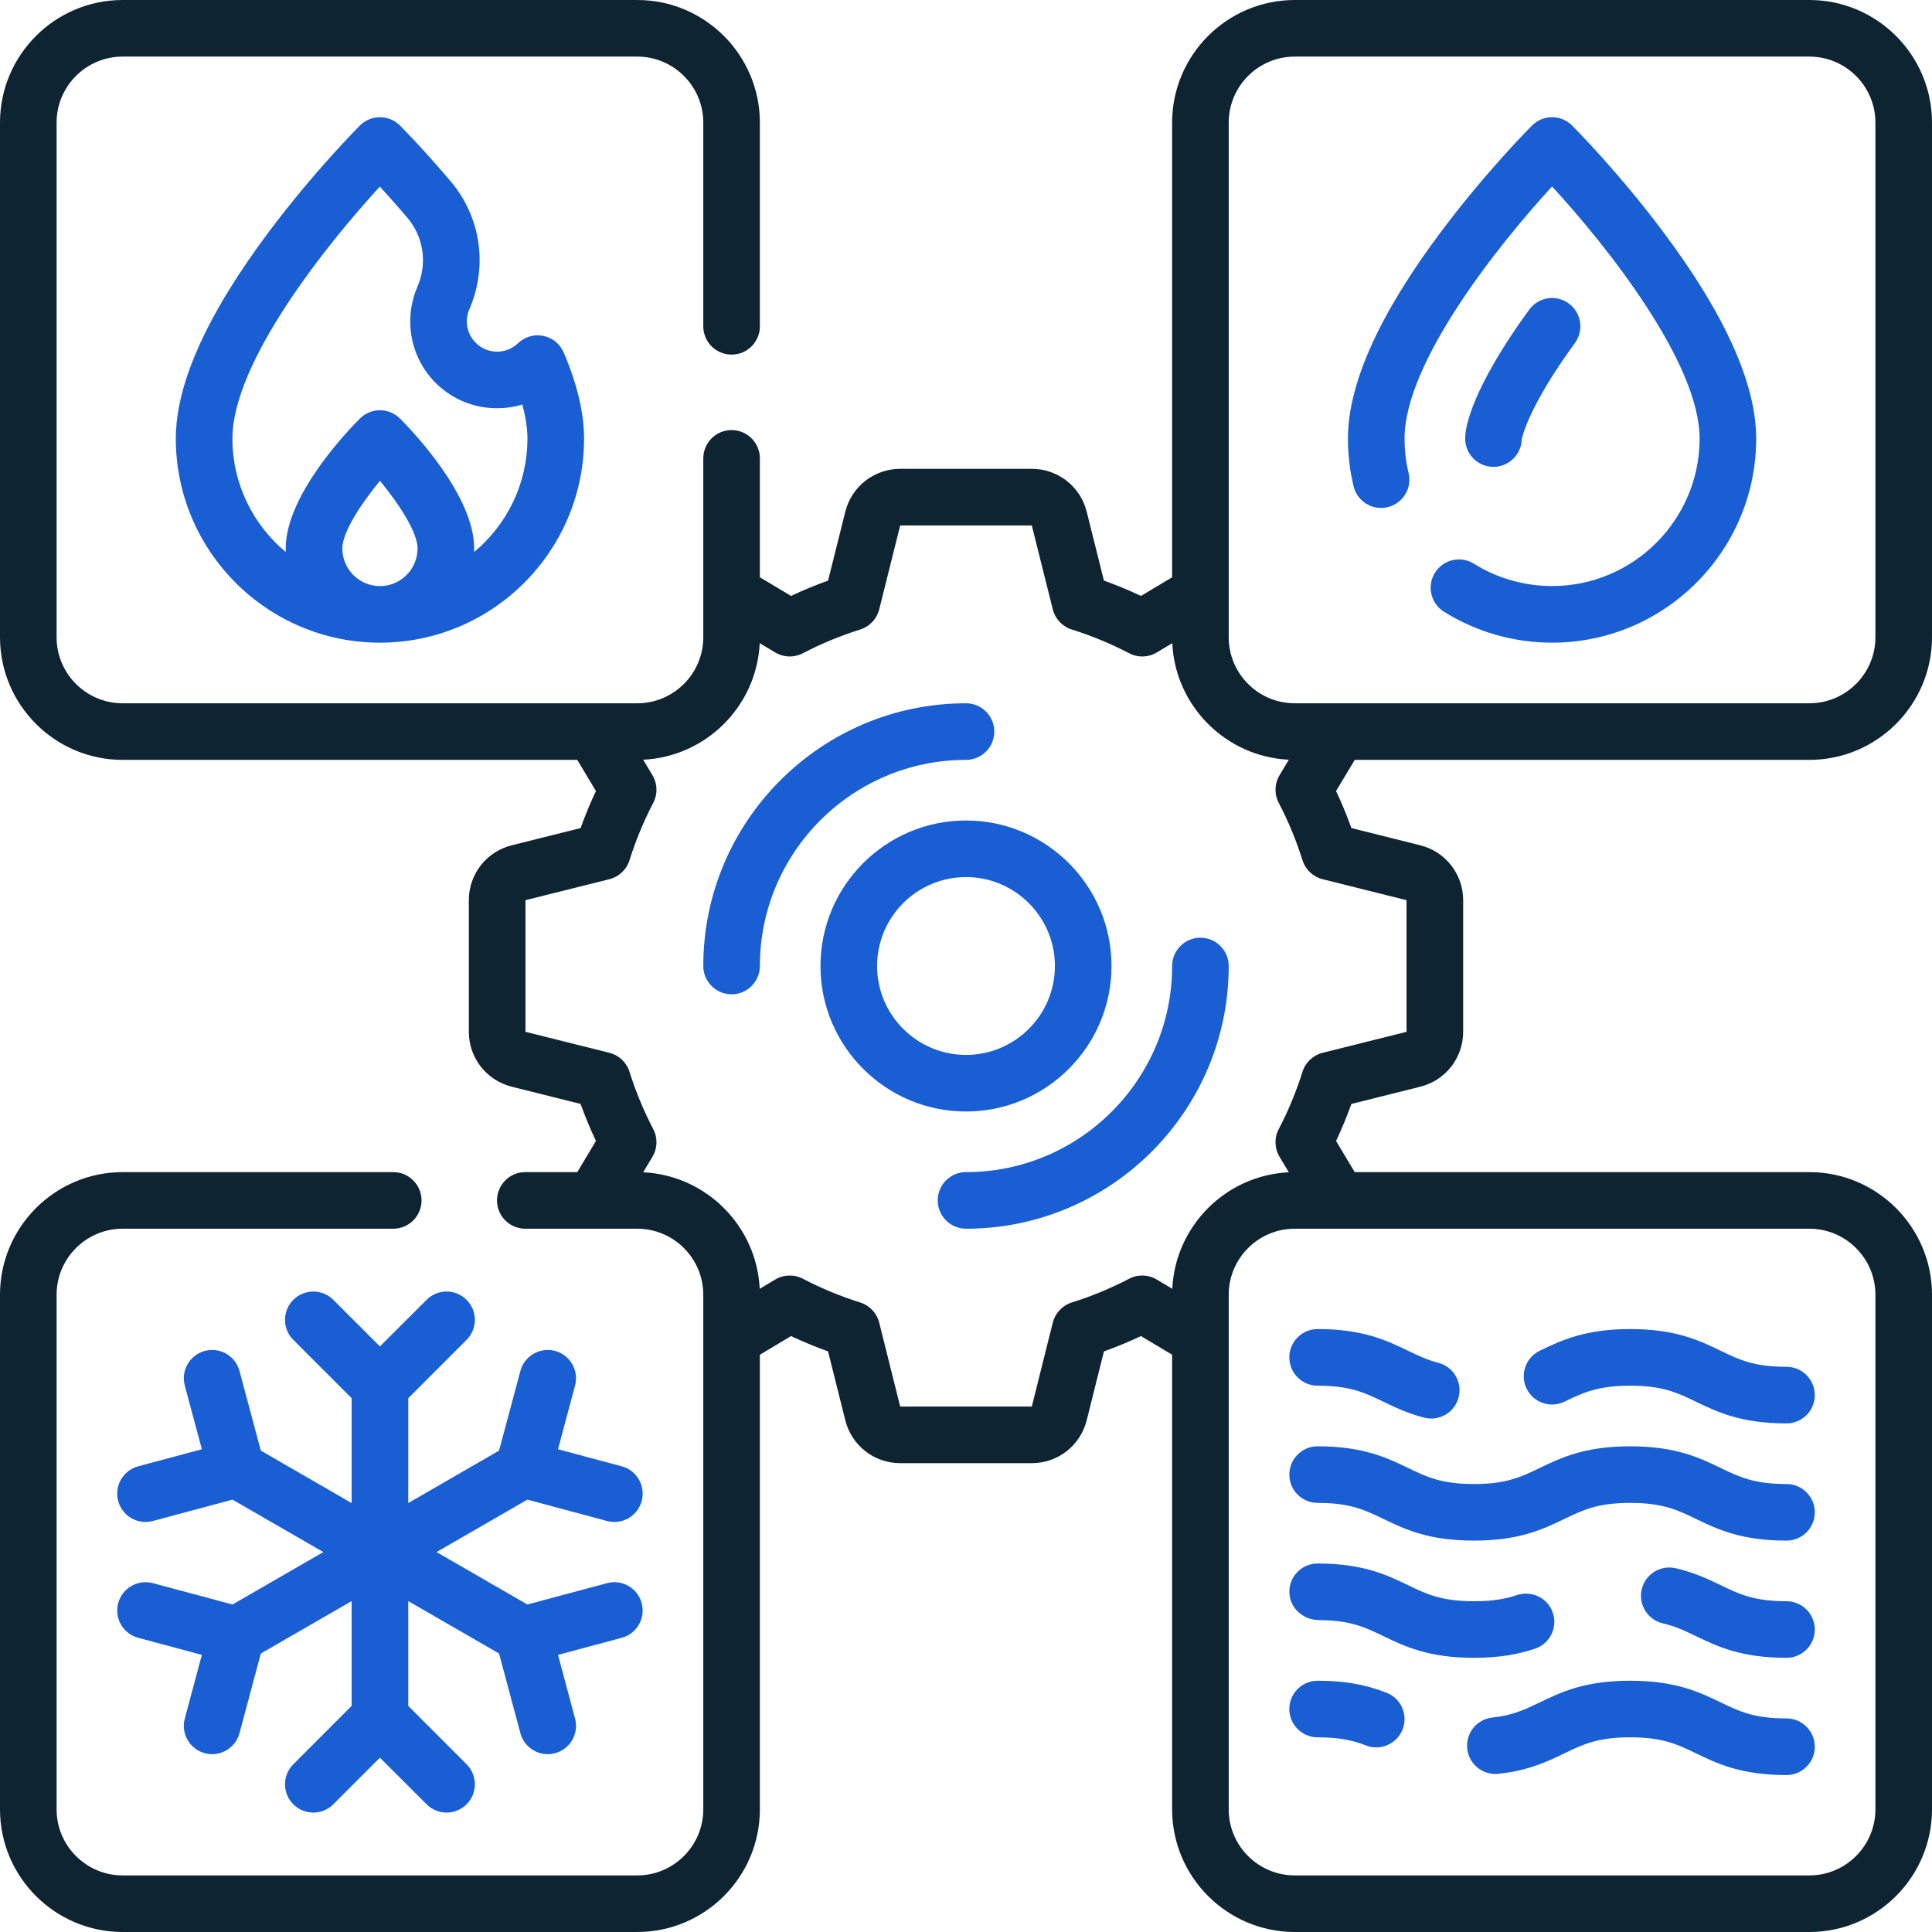
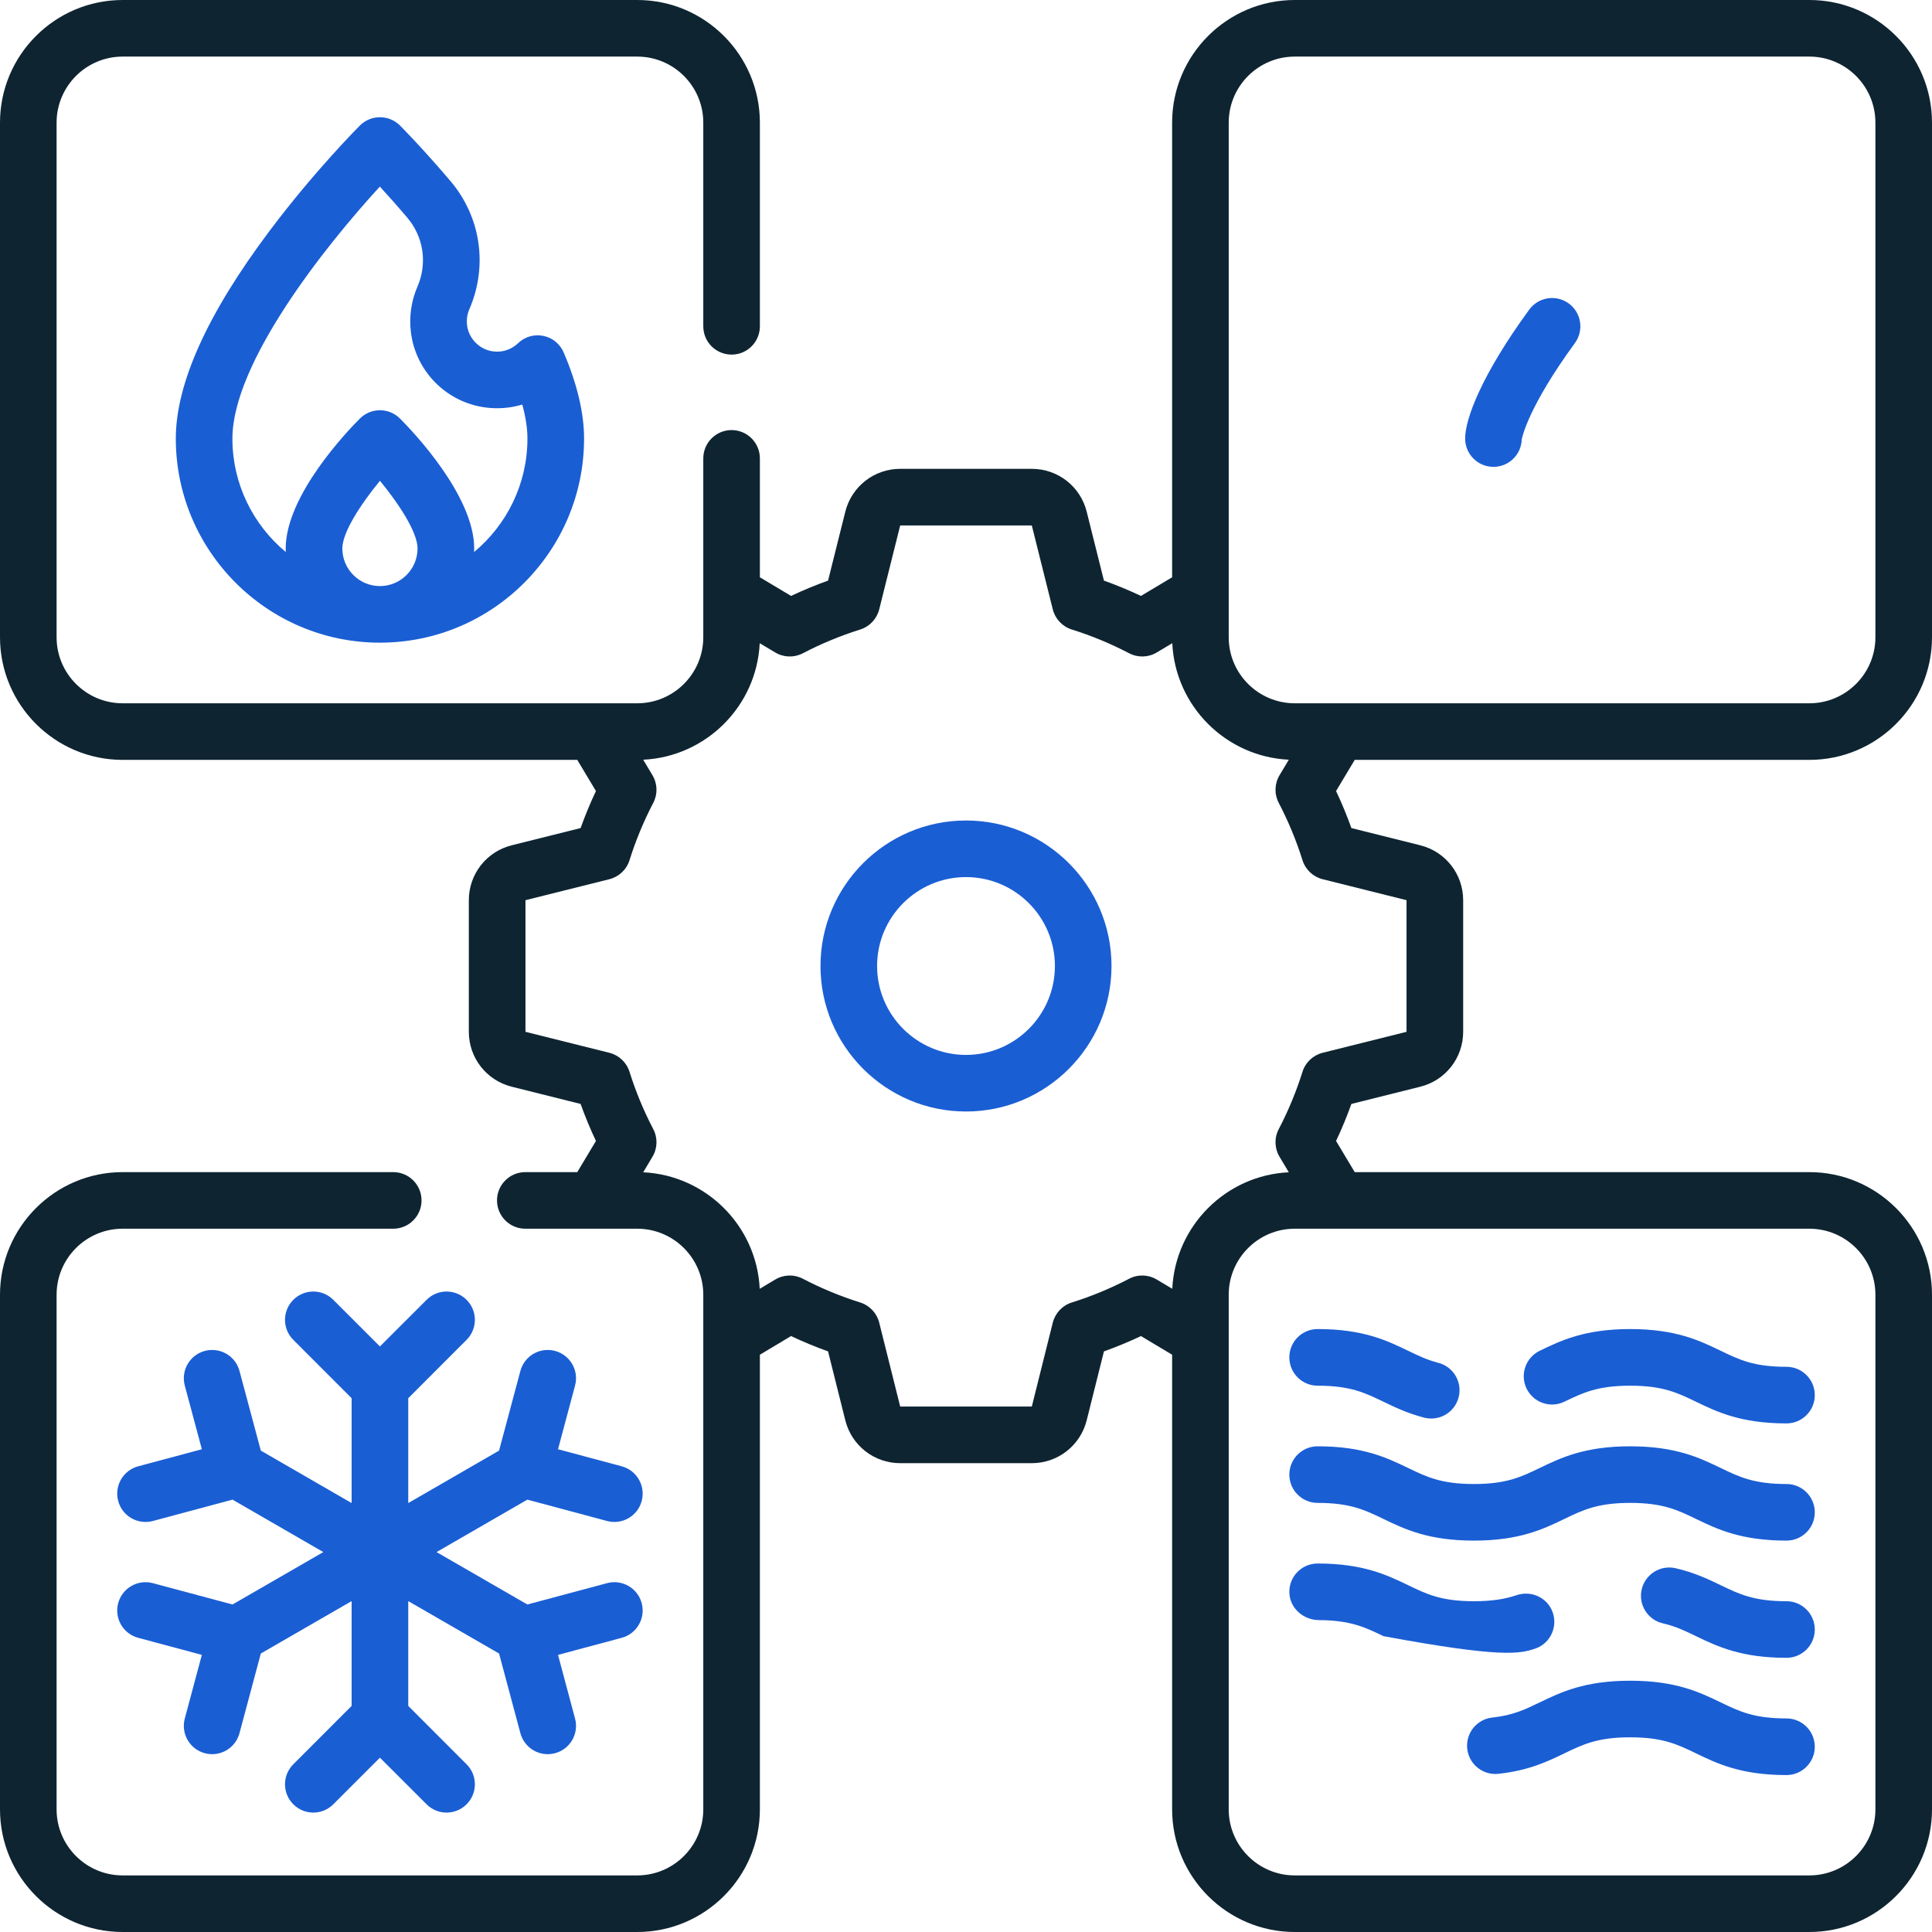
<svg xmlns="http://www.w3.org/2000/svg" width="48" height="48" viewBox="0 0 48 48" fill="none">
  <g clip-path="url(#clip0_193_148)">
    <path d="M44.953 18.879C46.633 18.879 48 17.512 48 15.832V3.047C48 1.367 46.633 0 44.953 0H32.168C30.488 0 29.121 1.367 29.121 3.047V14.342L28.347 14.806C28.047 14.664 27.739 14.537 27.427 14.425L26.999 12.714C26.843 12.086 26.282 11.648 25.635 11.648H22.365C21.719 11.648 21.158 12.086 21.001 12.714L20.573 14.425C20.261 14.537 19.953 14.664 19.653 14.806L18.879 14.342V11.389C18.879 11 18.564 10.685 18.176 10.685C17.788 10.685 17.473 11 17.473 11.389V15.832C17.473 16.737 16.737 17.473 15.832 17.473C1.451 17.473 12.133 17.473 3.047 17.473C2.142 17.473 1.406 16.737 1.406 15.832V3.047C1.406 2.142 2.142 1.406 3.047 1.406H15.832C16.737 1.406 17.473 2.142 17.473 3.047V8.107C17.473 8.496 17.788 8.81 18.176 8.81C18.564 8.81 18.879 8.496 18.879 8.107V3.047C18.879 1.367 17.512 0 15.832 0H3.047C1.367 0 0 1.367 0 3.047V15.832C0 17.512 1.367 18.879 3.047 18.879H14.342L14.806 19.653C14.664 19.953 14.537 20.261 14.425 20.573L12.714 21.001C12.086 21.157 11.648 21.718 11.648 22.365V25.635C11.648 26.282 12.086 26.842 12.714 26.999L14.425 27.427C14.537 27.739 14.664 28.047 14.806 28.347L14.342 29.121H13.051C12.663 29.121 12.348 29.436 12.348 29.824C12.348 30.212 12.663 30.527 13.051 30.527H15.832C16.737 30.527 17.473 31.263 17.473 32.168V44.953C17.473 45.858 16.737 46.594 15.832 46.594H3.047C2.142 46.594 1.406 45.858 1.406 44.953V32.168C1.406 31.263 2.142 30.527 3.047 30.527H9.77C10.158 30.527 10.473 30.212 10.473 29.824C10.473 29.436 10.158 29.121 9.77 29.121H3.047C1.367 29.121 0 30.488 0 32.168V44.953C0 46.633 1.367 48 3.047 48H15.832C17.512 48 18.879 46.633 18.879 44.953V33.658L19.653 33.194C19.953 33.336 20.261 33.463 20.573 33.575L21.001 35.286C21.157 35.914 21.718 36.352 22.365 36.352H25.635C26.282 36.352 26.842 35.914 26.999 35.286L27.427 33.575C27.739 33.463 28.047 33.336 28.347 33.194L29.121 33.658V44.953C29.121 46.633 30.488 48 32.168 48H44.953C46.633 48 48 46.633 48 44.953V32.168C48 30.488 46.633 29.121 44.953 29.121H33.658L33.194 28.347C33.336 28.047 33.463 27.739 33.575 27.427L35.286 26.999C35.914 26.843 36.352 26.282 36.352 25.635V22.365C36.352 21.718 35.914 21.158 35.286 21.001L33.575 20.573C33.463 20.261 33.336 19.953 33.194 19.653L33.658 18.879H44.953V18.879ZM32.168 1.406H44.953C45.858 1.406 46.594 2.142 46.594 3.047V15.832C46.594 16.737 45.858 17.473 44.953 17.473C35.922 17.473 46.115 17.473 32.168 17.473C31.263 17.473 30.527 16.737 30.527 15.832C30.527 1.208 30.527 12.142 30.527 3.047C30.527 2.142 31.263 1.406 32.168 1.406ZM46.594 32.168V44.953C46.594 45.858 45.858 46.594 44.953 46.594H32.168C31.263 46.594 30.527 45.858 30.527 44.953C30.527 35.905 30.527 46.325 30.527 32.168C30.527 31.263 31.263 30.527 32.168 30.527H44.953C45.858 30.527 46.594 31.263 46.594 32.168ZM34.945 22.365V25.635L32.861 26.156C32.623 26.216 32.434 26.394 32.36 26.628C32.207 27.117 32.008 27.597 31.77 28.053C31.656 28.27 31.664 28.53 31.79 28.74L32.02 29.125C30.457 29.199 29.2 30.457 29.125 32.02L28.74 31.79C28.53 31.664 28.27 31.656 28.053 31.77C27.597 32.008 27.117 32.207 26.628 32.36C26.394 32.434 26.216 32.623 26.156 32.861L25.635 34.945H22.365L21.844 32.861C21.784 32.623 21.606 32.434 21.372 32.36C20.883 32.207 20.403 32.008 19.947 31.77C19.73 31.656 19.47 31.664 19.26 31.79L18.875 32.02C18.8 30.457 17.543 29.2 15.98 29.125L16.21 28.74C16.336 28.53 16.344 28.27 16.23 28.053C15.992 27.597 15.793 27.117 15.64 26.628C15.566 26.394 15.377 26.216 15.139 26.156L13.055 25.635V22.365L15.139 21.844C15.377 21.784 15.566 21.606 15.64 21.372C15.793 20.883 15.992 20.403 16.23 19.947C16.344 19.73 16.336 19.47 16.21 19.26L15.98 18.875C17.543 18.8 18.8 17.543 18.875 15.98L19.26 16.21C19.47 16.336 19.73 16.344 19.947 16.23C20.403 15.992 20.883 15.793 21.372 15.64C21.606 15.566 21.784 15.377 21.844 15.139L22.365 13.055H25.635L26.156 15.139C26.216 15.377 26.394 15.566 26.628 15.64C27.117 15.793 27.597 15.992 28.053 16.23C28.269 16.343 28.53 16.337 28.74 16.21L29.125 15.98C29.199 17.543 30.457 18.8 32.02 18.875L31.79 19.26C31.664 19.47 31.656 19.73 31.77 19.947C32.008 20.403 32.207 20.883 32.36 21.372C32.434 21.606 32.623 21.784 32.861 21.844L34.945 22.365Z" fill="#0E2431" />
    <path d="M11.191 4.498C10.492 3.675 9.959 3.14 9.937 3.118C9.662 2.844 9.217 2.844 8.942 3.118C8.896 3.164 7.802 4.263 6.693 5.742C5.15 7.798 4.368 9.532 4.368 10.896C4.368 13.692 6.643 15.967 9.439 15.967C12.236 15.967 14.511 13.692 14.511 10.896C14.511 10.263 14.341 9.544 14.005 8.758C13.915 8.545 13.726 8.391 13.499 8.345C13.273 8.298 13.039 8.366 12.872 8.526C12.774 8.62 12.561 8.772 12.244 8.729C11.913 8.685 11.644 8.412 11.604 8.08C11.588 7.941 11.607 7.808 11.66 7.685C12.127 6.609 11.947 5.388 11.191 4.498ZM8.505 13.626C8.505 13.226 8.966 12.521 9.44 11.945C9.913 12.52 10.374 13.225 10.374 13.626C10.374 14.141 9.955 14.561 9.439 14.561C8.924 14.561 8.505 14.141 8.505 13.626ZM12.056 10.123C12.37 10.165 12.683 10.139 12.976 10.051C13.061 10.361 13.104 10.643 13.104 10.896C13.104 12.028 12.588 13.042 11.779 13.715C11.78 13.685 11.781 13.655 11.781 13.626C11.781 12.309 10.245 10.706 9.937 10.398C9.662 10.124 9.217 10.124 8.942 10.398C8.634 10.706 7.098 12.309 7.098 13.626C7.098 13.655 7.099 13.685 7.1 13.715C6.291 13.042 5.774 12.028 5.774 10.896C5.774 9.012 8.089 6.103 9.437 4.636C9.628 4.844 9.863 5.106 10.119 5.408C10.526 5.887 10.622 6.545 10.37 7.125C10.218 7.475 10.162 7.863 10.208 8.248C10.325 9.221 11.085 9.992 12.056 10.123Z" fill="#1A5ED4" />
-     <path d="M34.476 12.6C34.854 12.51 35.087 12.13 34.996 11.753C34.929 11.474 34.896 11.186 34.896 10.895C34.896 9.011 37.212 6.099 38.561 4.633C39.91 6.098 42.226 9.008 42.226 10.895C42.226 12.916 40.581 14.56 38.561 14.56C37.872 14.56 37.201 14.369 36.62 14.006C36.291 13.8 35.857 13.9 35.651 14.229C35.446 14.558 35.546 14.992 35.875 15.198C36.679 15.701 37.608 15.967 38.561 15.967C41.357 15.967 43.632 13.692 43.632 10.896C43.632 9.532 42.85 7.798 41.307 5.741C40.198 4.262 39.104 3.164 39.058 3.118C38.783 2.843 38.338 2.843 38.063 3.118C38.017 3.164 36.923 4.262 35.814 5.741C34.271 7.798 33.489 9.532 33.489 10.896C33.489 11.296 33.536 11.694 33.629 12.08C33.719 12.458 34.099 12.691 34.476 12.6Z" fill="#1A5ED4" />
    <path d="M37.807 10.919C37.82 10.851 37.978 10.098 39.129 8.522C39.357 8.208 39.289 7.768 38.975 7.539C38.661 7.311 38.222 7.379 37.993 7.693C36.819 9.3 36.401 10.401 36.401 10.895C36.401 11.284 36.716 11.599 37.105 11.599C37.485 11.599 37.795 11.297 37.807 10.919ZM37.808 10.896C37.808 10.9 37.808 10.904 37.807 10.91C37.808 10.905 37.808 10.9 37.808 10.896Z" fill="#1A5ED4" />
    <path d="M11.592 33.288C11.867 33.014 11.867 32.569 11.592 32.294C11.317 32.019 10.872 32.019 10.598 32.294L9.439 33.452L8.281 32.294C8.007 32.019 7.561 32.019 7.287 32.294C7.012 32.569 7.012 33.014 7.287 33.288L8.736 34.738V37.343L6.48 36.04L5.95 34.06C5.849 33.685 5.464 33.463 5.089 33.563C4.713 33.664 4.491 34.049 4.591 34.424L5.015 36.006L3.433 36.43C3.058 36.531 2.836 36.916 2.936 37.291C3.037 37.667 3.422 37.889 3.797 37.789L5.777 37.258L8.033 38.561L5.777 39.863L3.797 39.333C3.423 39.233 3.037 39.455 2.936 39.83C2.835 40.205 3.058 40.59 3.433 40.691L5.015 41.115L4.591 42.697C4.491 43.072 4.713 43.458 5.089 43.558C5.464 43.658 5.849 43.436 5.95 43.061L6.48 41.081L8.736 39.779V42.383L7.287 43.833C7.012 44.108 7.012 44.553 7.287 44.827C7.562 45.102 8.007 45.102 8.281 44.827L9.439 43.669L10.598 44.827C10.872 45.102 11.317 45.102 11.592 44.827C11.867 44.553 11.867 44.107 11.592 43.833L10.143 42.383V39.779L12.399 41.081L12.929 43.061C13.029 43.435 13.414 43.659 13.79 43.558C14.165 43.458 14.388 43.072 14.287 42.697L13.864 41.115L15.446 40.691C15.821 40.59 16.043 40.205 15.943 39.83C15.842 39.455 15.457 39.232 15.082 39.333L13.102 39.863L10.846 38.561L13.102 37.258L15.082 37.789C15.457 37.889 15.842 37.667 15.943 37.291C16.043 36.916 15.821 36.531 15.446 36.43L13.864 36.006L14.287 34.424C14.388 34.049 14.165 33.664 13.79 33.563C13.415 33.463 13.03 33.685 12.929 34.06L12.399 36.04L10.143 37.343V34.738L11.592 33.288Z" fill="#1A5ED4" />
    <path d="M38.866 34.825C39.327 34.603 39.692 34.427 40.502 34.427C41.312 34.427 41.676 34.603 42.137 34.826C42.66 35.078 43.253 35.364 44.385 35.364C44.773 35.364 45.088 35.05 45.088 34.661C45.088 34.273 44.773 33.958 44.385 33.958C43.575 33.958 43.21 33.782 42.749 33.559C42.226 33.307 41.633 33.02 40.502 33.02C39.37 33.02 38.777 33.307 38.255 33.559C37.905 33.728 37.758 34.148 37.927 34.498C38.096 34.848 38.517 34.994 38.866 34.825Z" fill="#1A5ED4" />
    <path d="M32.736 33.02C32.348 33.02 32.033 33.335 32.033 33.724C32.033 34.112 32.348 34.427 32.736 34.427C33.546 34.427 33.91 34.603 34.372 34.826C34.651 34.961 34.968 35.113 35.382 35.221C35.441 35.236 35.501 35.243 35.559 35.243C35.872 35.243 36.157 35.033 36.239 34.716C36.337 34.34 36.111 33.956 35.735 33.859C35.455 33.787 35.236 33.681 34.983 33.559C34.46 33.307 33.868 33.02 32.736 33.02Z" fill="#1A5ED4" />
    <path d="M32.736 35.933C32.348 35.933 32.033 36.247 32.033 36.636C32.033 37.024 32.348 37.339 32.736 37.339C33.546 37.339 33.91 37.515 34.372 37.738C34.895 37.99 35.487 38.276 36.619 38.276C37.75 38.276 38.343 37.99 38.866 37.738C39.327 37.515 39.692 37.339 40.502 37.339C41.312 37.339 41.676 37.515 42.138 37.738C42.66 37.99 43.253 38.276 44.385 38.276C44.773 38.276 45.088 37.962 45.088 37.573C45.088 37.185 44.773 36.87 44.385 36.87C43.575 36.87 43.211 36.694 42.749 36.471C42.226 36.219 41.633 35.933 40.502 35.933C39.37 35.933 38.778 36.219 38.255 36.471C37.793 36.694 37.429 36.87 36.619 36.87C35.809 36.87 35.445 36.694 34.983 36.471C34.46 36.219 33.868 35.933 32.736 35.933Z" fill="#1A5ED4" />
    <path d="M44.385 39.782C43.575 39.782 43.21 39.606 42.749 39.383C42.444 39.236 42.099 39.07 41.63 38.962C41.252 38.875 40.874 39.111 40.787 39.49C40.7 39.868 40.937 40.245 41.315 40.332C41.63 40.405 41.865 40.518 42.137 40.65C42.66 40.902 43.253 41.188 44.385 41.188C44.773 41.188 45.088 40.874 45.088 40.485C45.088 40.097 44.773 39.782 44.385 39.782Z" fill="#1A5ED4" />
-     <path d="M32.769 40.251C33.556 40.256 33.917 40.43 34.372 40.65C34.895 40.902 35.487 41.188 36.619 41.188C37.278 41.188 37.754 41.092 38.14 40.96C38.54 40.825 38.73 40.369 38.547 39.988C38.391 39.666 38.019 39.517 37.679 39.632C37.404 39.724 37.086 39.782 36.619 39.782C35.809 39.782 35.445 39.606 34.983 39.383C34.46 39.131 33.868 38.845 32.736 38.845C32.339 38.845 32.018 39.174 32.034 39.575C32.048 39.959 32.385 40.249 32.769 40.251Z" fill="#1A5ED4" />
+     <path d="M32.769 40.251C33.556 40.256 33.917 40.43 34.372 40.65C37.278 41.188 37.754 41.092 38.14 40.96C38.54 40.825 38.73 40.369 38.547 39.988C38.391 39.666 38.019 39.517 37.679 39.632C37.404 39.724 37.086 39.782 36.619 39.782C35.809 39.782 35.445 39.606 34.983 39.383C34.46 39.131 33.868 38.845 32.736 38.845C32.339 38.845 32.018 39.174 32.034 39.575C32.048 39.959 32.385 40.249 32.769 40.251Z" fill="#1A5ED4" />
    <path d="M44.385 42.694C43.575 42.694 43.211 42.518 42.749 42.295C42.226 42.043 41.633 41.757 40.502 41.757C39.37 41.757 38.778 42.043 38.255 42.295C37.898 42.468 37.59 42.617 37.077 42.672C36.691 42.713 36.411 43.059 36.453 43.446C36.494 43.832 36.841 44.111 37.227 44.07C37.982 43.989 38.452 43.762 38.866 43.562C39.328 43.339 39.692 43.163 40.502 43.163C41.312 43.163 41.676 43.339 42.138 43.562C42.66 43.814 43.253 44.101 44.385 44.101C44.773 44.101 45.088 43.786 45.088 43.397C45.088 43.009 44.773 42.694 44.385 42.694Z" fill="#1A5ED4" />
-     <path d="M34.449 42.056C33.922 41.849 33.394 41.757 32.736 41.757C32.348 41.757 32.033 42.072 32.033 42.46C32.033 42.848 32.348 43.163 32.736 43.163C33.34 43.163 33.681 43.265 33.936 43.365C34.297 43.506 34.705 43.328 34.847 42.967C34.989 42.605 34.811 42.197 34.449 42.056Z" fill="#1A5ED4" />
-     <path d="M29.824 23.297C29.436 23.297 29.121 23.612 29.121 24C29.121 26.824 26.824 29.121 24 29.121C23.612 29.121 23.297 29.436 23.297 29.824C23.297 30.212 23.612 30.527 24 30.527C27.599 30.527 30.527 27.599 30.527 24C30.527 23.612 30.212 23.297 29.824 23.297Z" fill="#1A5ED4" />
-     <path d="M24.703 18.176C24.703 17.788 24.388 17.473 24 17.473C20.401 17.473 17.473 20.401 17.473 24C17.473 24.388 17.788 24.703 18.176 24.703C18.564 24.703 18.879 24.388 18.879 24C18.879 21.176 21.176 18.879 24 18.879C24.388 18.879 24.703 18.564 24.703 18.176Z" fill="#1A5ED4" />
    <path d="M27.615 24C27.615 22.006 25.993 20.385 24 20.385C22.006 20.385 20.385 22.006 20.385 24C20.385 25.994 22.006 27.615 24 27.615C25.993 27.615 27.615 25.994 27.615 24ZM21.791 24C21.791 22.782 22.782 21.791 24 21.791C25.218 21.791 26.209 22.782 26.209 24C26.209 25.218 25.218 26.209 24 26.209C22.782 26.209 21.791 25.218 21.791 24Z" fill="#1A5ED4" />
  </g>
  <defs>
    <clipPath id="clip0_193_148">
      <rect width="48" height="48" fill="white" />
    </clipPath>
  </defs>
</svg>